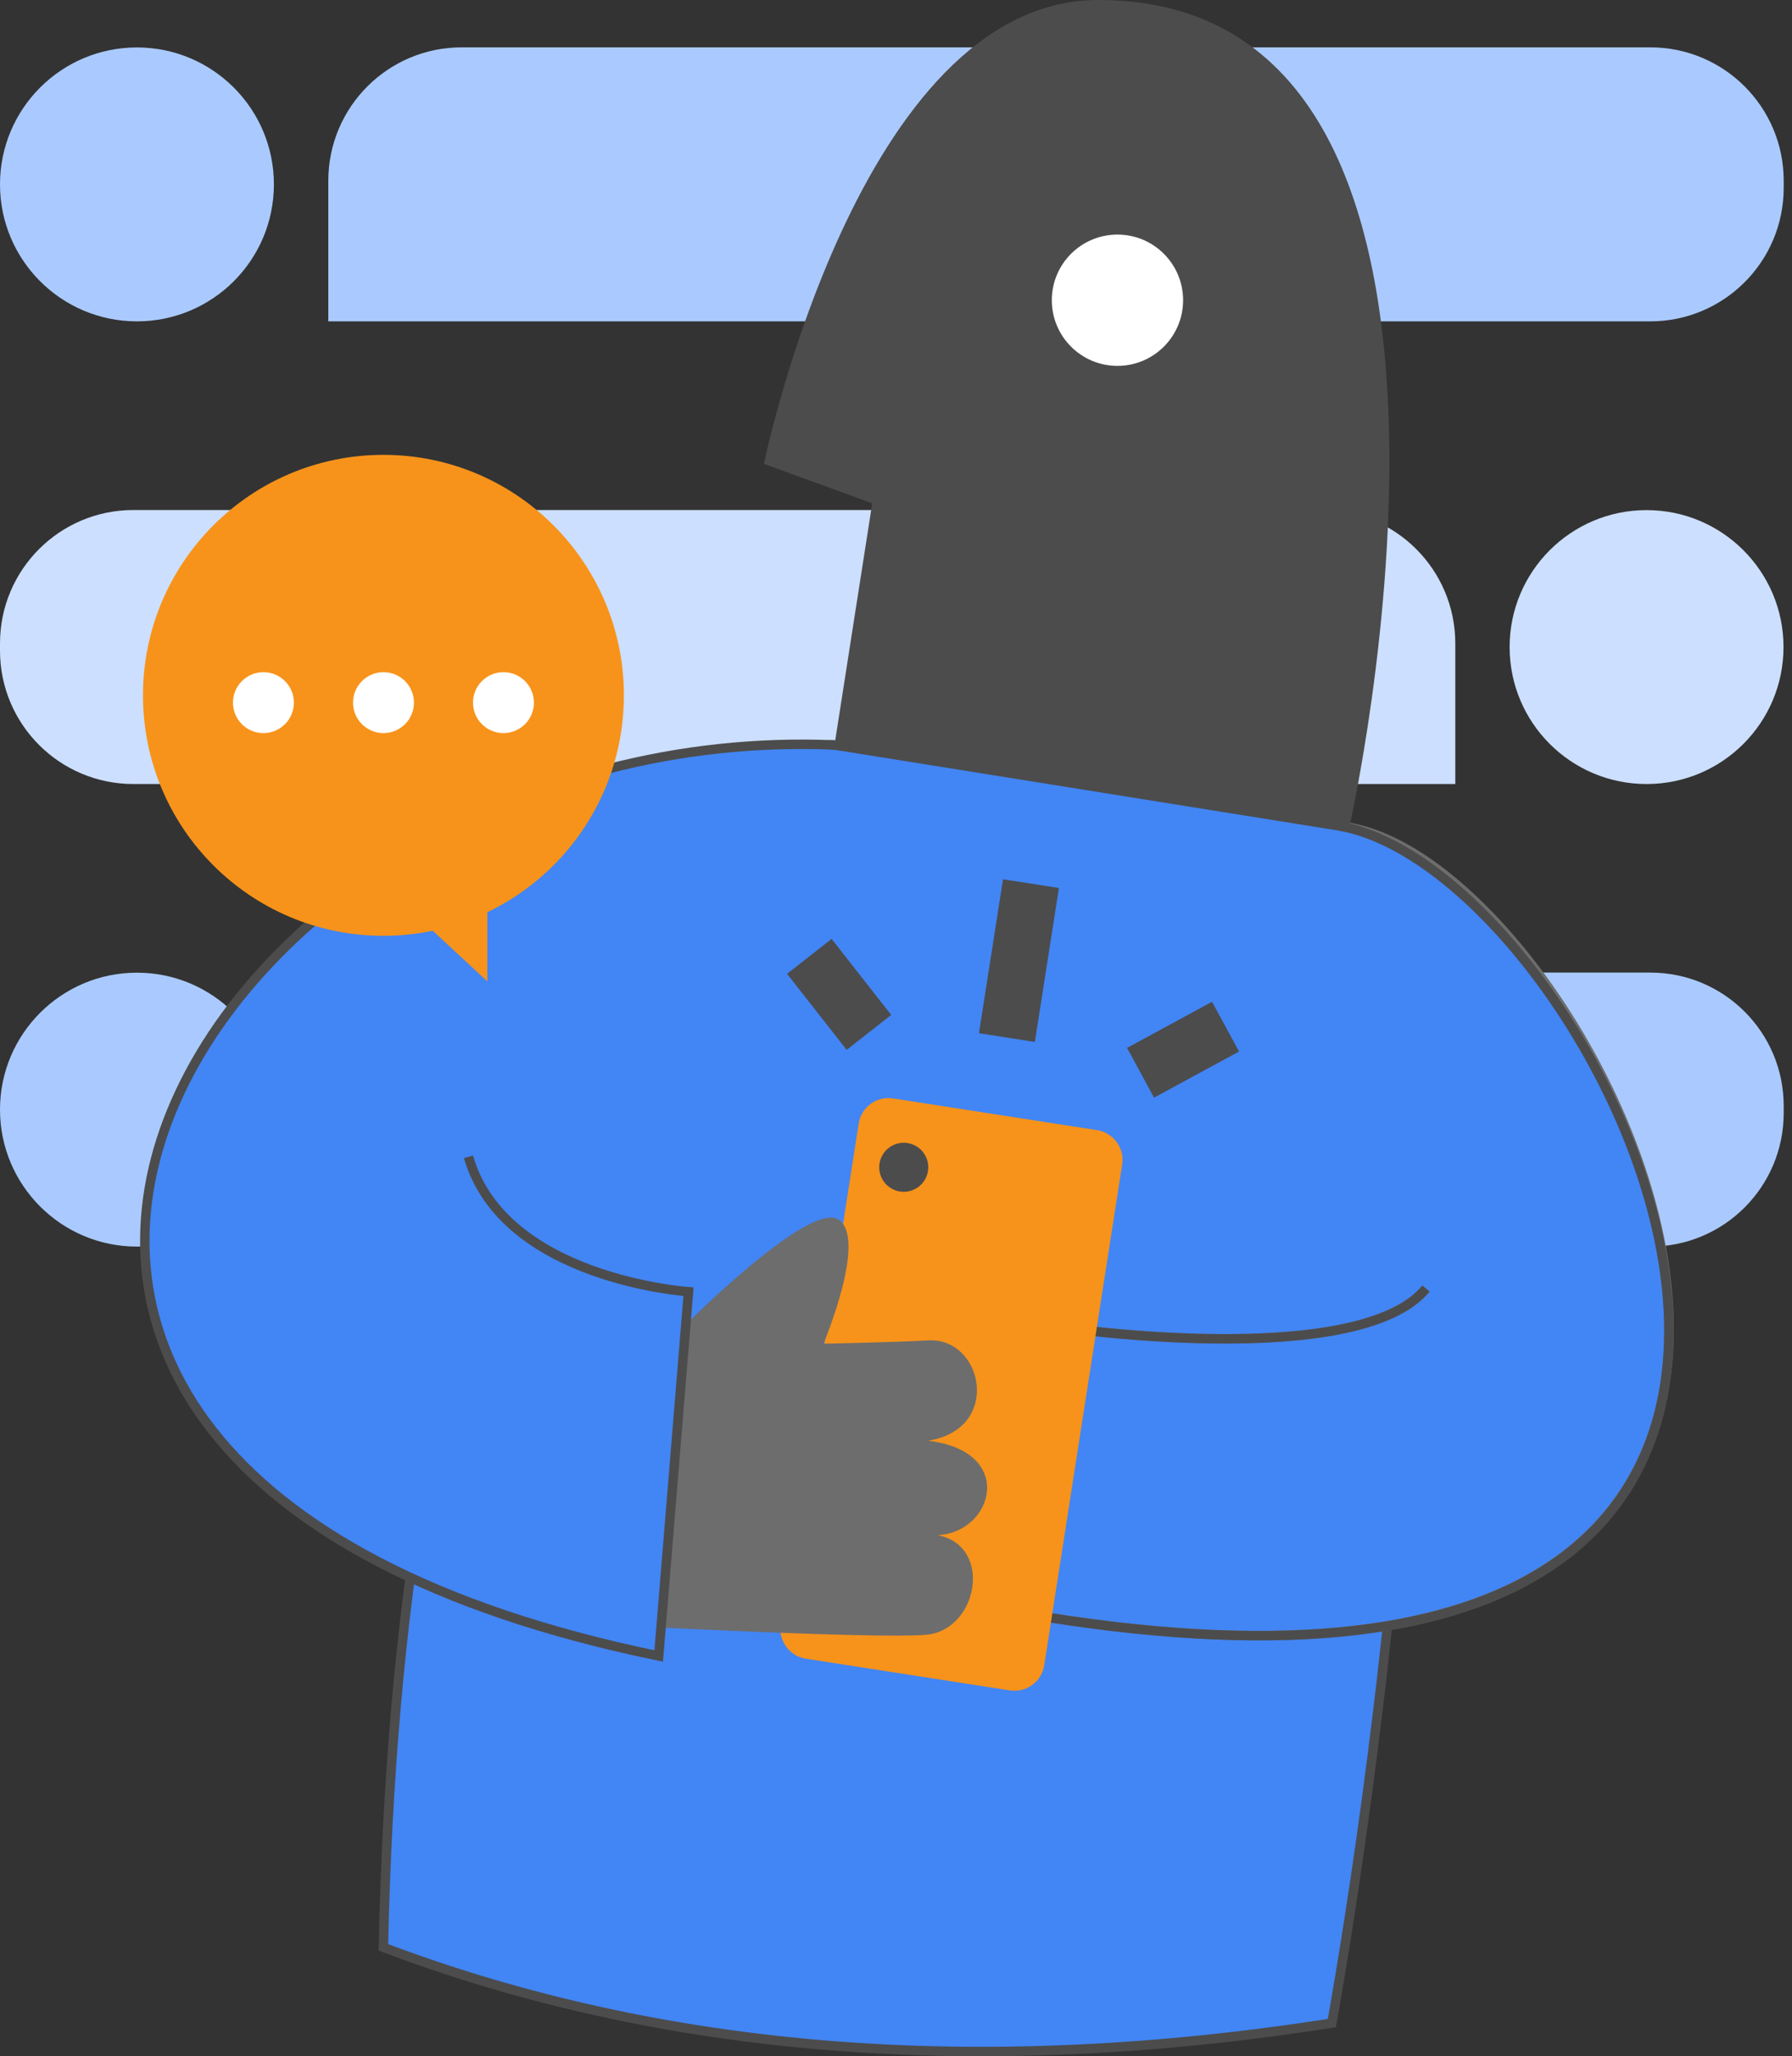
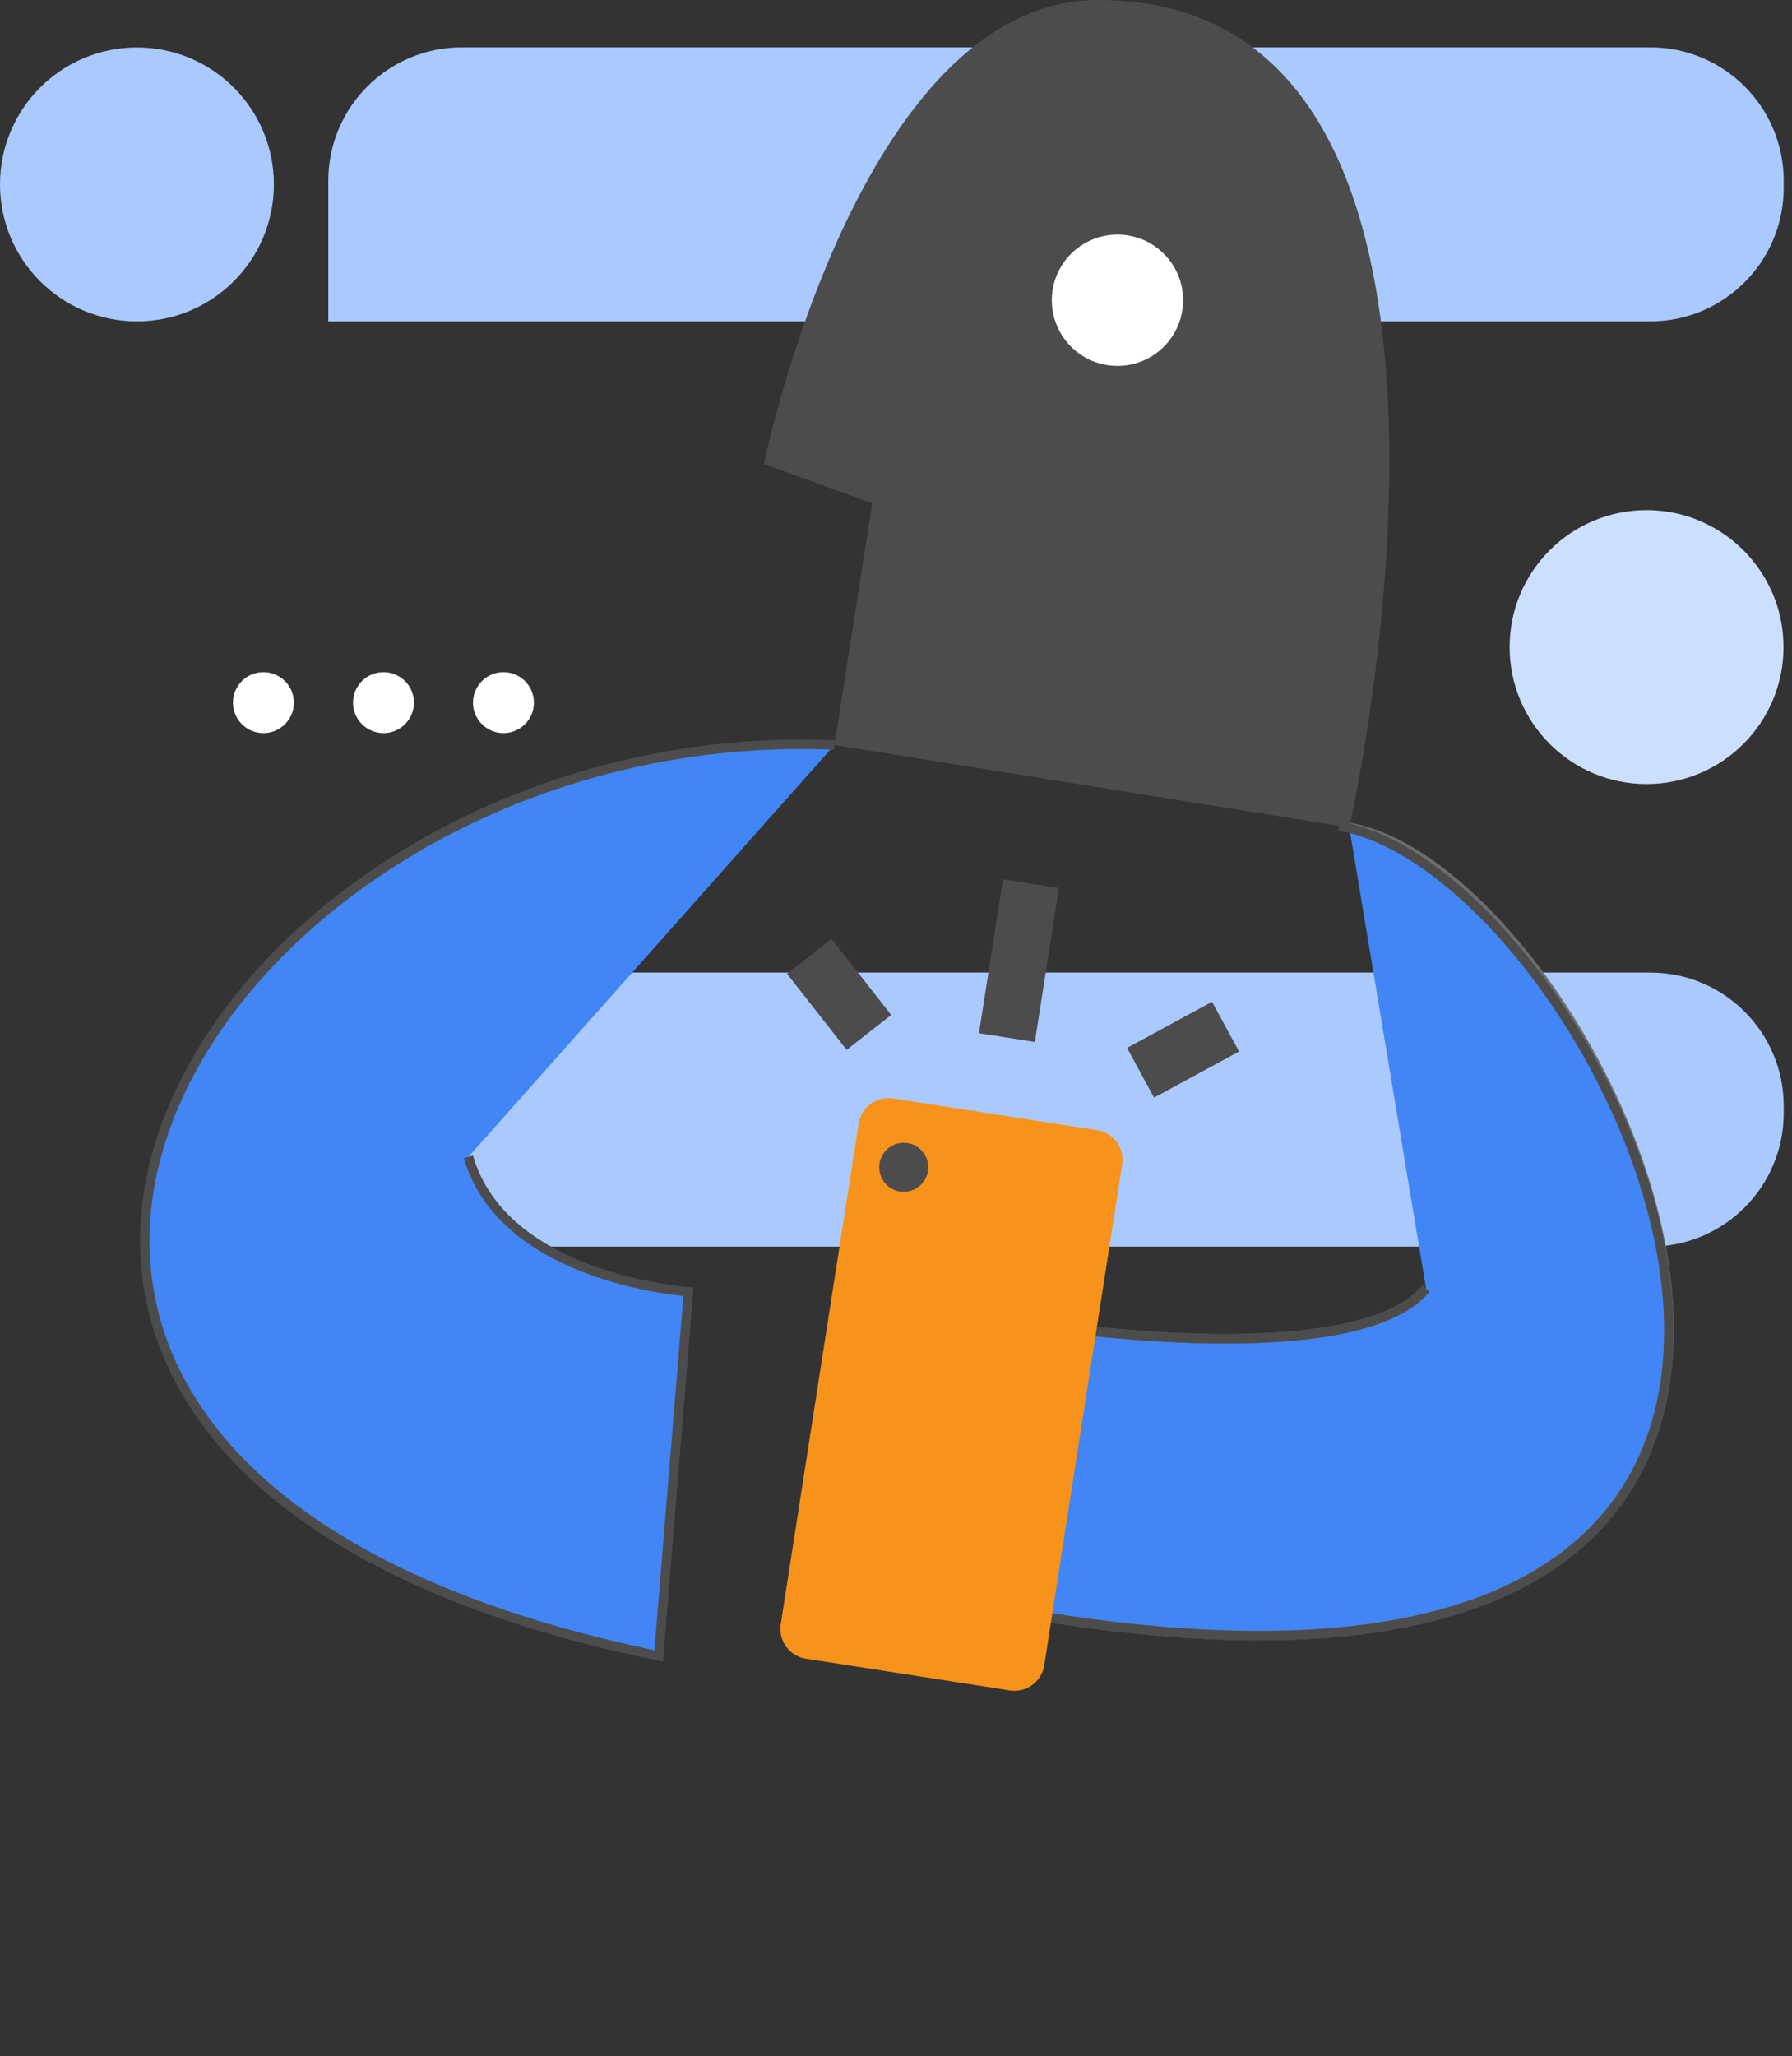
<svg xmlns="http://www.w3.org/2000/svg" width="190" height="218" viewBox="0 0 190 218" fill="none">
  <rect x="0" y="0" width="190" height="218" fill="#333333" stroke="none" />
  <g clip-path="url(#clip0)">
    <path d="M174.97 34.069H34.81V19.16C34.81 11.35 41.14 5.02 48.95 5.02H174.98C182.79 5.02 189.12 11.35 189.12 19.16V19.93C189.11 27.739 182.78 34.069 174.97 34.069Z" fill="#AACAFF" />
    <path d="M14.52 34.069C22.539 34.069 29.04 27.569 29.04 19.549C29.04 11.53 22.539 5.029 14.52 5.029C6.501 5.029 0 11.53 0 19.549C0 27.569 6.501 34.069 14.52 34.069Z" fill="#AACAFF" />
    <path d="M174.97 132.159H34.81V117.249C34.81 109.439 41.14 103.109 48.95 103.109H174.98C182.79 103.109 189.12 109.439 189.12 117.249V118.019C189.11 125.829 182.78 132.159 174.97 132.159Z" fill="#AACAFF" />
-     <path d="M14.52 132.159C22.539 132.159 29.04 125.658 29.04 117.639C29.04 109.62 22.539 103.119 14.52 103.119C6.501 103.119 0 109.62 0 117.639C0 125.658 6.501 132.159 14.52 132.159Z" fill="#AACAFF" />
-     <path d="M14.14 83.12H154.3V68.21C154.3 60.4 147.97 54.07 140.16 54.07H14.14C6.33 54.07 0 60.4 0 68.21V68.98C0 76.79 6.33 83.12 14.14 83.12Z" fill="#CCDFFF" />
    <path d="M174.58 83.12C182.599 83.12 189.1 76.619 189.1 68.6C189.1 60.581 182.599 54.08 174.58 54.08C166.561 54.08 160.06 60.581 160.06 68.6C160.06 76.619 166.561 83.12 174.58 83.12Z" fill="#CCDFFF" />
    <path d="M116.46 0C91.06 0 81 49.18 81 49.18L92.48 53.36L88.48 78.98L143.06 87.73C143.06 87.72 163.01 0 116.46 0Z" fill="#4C4C4C" />
    <path d="M118.48 38.789C122.324 38.789 125.44 35.673 125.44 31.829C125.44 27.985 122.324 24.869 118.48 24.869C114.636 24.869 111.52 27.985 111.52 31.829C111.52 35.673 114.636 38.789 118.48 38.789Z" fill="white" />
-     <path d="M88.48 78.98C84.37 78.79 75.62 83.43 66.71 96.39C60.85 104.92 49.46 110.5 44.73 127.23C42.63 134.64 46.24 149.5 44.72 158.81C42.5 172.47 41.03 188.25 40.65 206.45C70.21 217.63 103.72 220.35 141.21 214.48C141.21 214.48 146.76 184.33 148.85 152.14C167.43 139.94 153.63 91.61 143.05 87.73L88.48 78.98Z" fill="#4285F4" stroke="#4C4C4C" stroke-miterlimit="10" />
    <path d="M143.06 87.721C170.71 92.491 216.26 188.261 110.79 171.411L111.52 140.591C111.52 140.591 143.88 145.471 151.2 136.601" fill="#4285F4" />
    <path d="M143.06 87.721C170.71 92.491 216.26 188.261 110.79 171.411L111.52 140.591C111.52 140.591 143.88 145.471 151.2 136.601" stroke="#6D6D6D" stroke-miterlimit="10" />
    <path d="M142 87.561C170.98 92.66 216.25 188.271 110.78 171.421L111.51 140.601C111.51 140.601 143.87 145.481 151.19 136.611" stroke="#4C4C4C" stroke-miterlimit="10" />
    <path d="M118.98 123.46L110.72 176.54C110.45 178.29 108.81 179.48 107.07 179.21L85.45 175.85C83.7 175.58 82.51 173.94 82.78 172.2L91.04 119.12C91.31 117.37 92.95 116.18 94.69 116.45L116.31 119.81C118.06 120.08 119.25 121.72 118.98 123.46Z" fill="#F7931A" />
    <path d="M95.82 126.35C97.256 126.35 98.42 125.186 98.42 123.75C98.42 122.314 97.256 121.15 95.82 121.15C94.384 121.15 93.22 122.314 93.22 123.75C93.22 125.186 94.384 126.35 95.82 126.35Z" fill="#4C4C4C" />
-     <path d="M72.52 140.61C72.52 140.61 85.8 127.26 88.9 129.29C92.01 131.32 87.31 142.45 87.31 142.45C87.31 142.45 94.54 142.32 98.41 142.1C104.24 141.77 106.3 151.48 98.41 152.74C107.77 153.86 105.35 162.45 99.43 162.75C105.34 163.9 103.71 172.89 98.12 173.32C92.52 173.75 65.73 172.33 65.73 172.33L72.52 140.61Z" fill="#6D6D6D" />
    <path d="M88.48 78.981C21.68 76.131 -26.93 155.641 69.84 175.561L73 136.941C73 136.941 53.41 135.651 49.67 122.641" fill="#4285F4" />
    <path d="M88.48 78.981C21.68 76.131 -26.93 155.641 69.84 175.561L73 136.941C73 136.941 53.41 135.651 49.67 122.641" stroke="#4C4C4C" stroke-miterlimit="10" />
-     <path d="M66.15 73.721C66.15 83.851 60.24 92.601 51.67 96.711V104.041L45.88 98.671C44.19 99.031 42.44 99.211 40.65 99.211C26.57 99.211 15.16 87.801 15.16 73.721C15.16 59.641 26.57 48.221 40.65 48.221C54.73 48.221 66.15 59.641 66.15 73.721Z" fill="#F7931A" />
    <path d="M40.66 77.72C42.444 77.72 43.89 76.274 43.89 74.49C43.89 72.706 42.444 71.26 40.66 71.26C38.876 71.26 37.43 72.706 37.43 74.49C37.43 76.274 38.876 77.72 40.66 77.72Z" fill="white" />
    <path d="M27.93 77.72C29.714 77.72 31.16 76.274 31.16 74.49C31.16 72.706 29.714 71.26 27.93 71.26C26.146 71.26 24.7 72.706 24.7 74.49C24.7 76.274 26.146 77.72 27.93 77.72Z" fill="white" />
    <path d="M53.38 77.72C55.164 77.72 56.61 76.274 56.61 74.49C56.61 72.706 55.164 71.26 53.38 71.26C51.596 71.26 50.15 72.706 50.15 74.49C50.15 76.274 51.596 77.72 53.38 77.72Z" fill="white" />
    <path d="M106.76 110L109.31 93.68" stroke="#4C4C4C" stroke-width="6" stroke-miterlimit="10" />
    <path d="M120.93 113.73L129.94 108.84" stroke="#4C4C4C" stroke-width="6" stroke-miterlimit="10" />
    <path d="M92.13 109.451L85.81 101.391" stroke="#4C4C4C" stroke-width="6" stroke-miterlimit="10" />
  </g>
  <defs>
    <clipPath id="clip0">
      <rect width="189.11" height="217.99" fill="white" />
    </clipPath>
  </defs>
</svg>